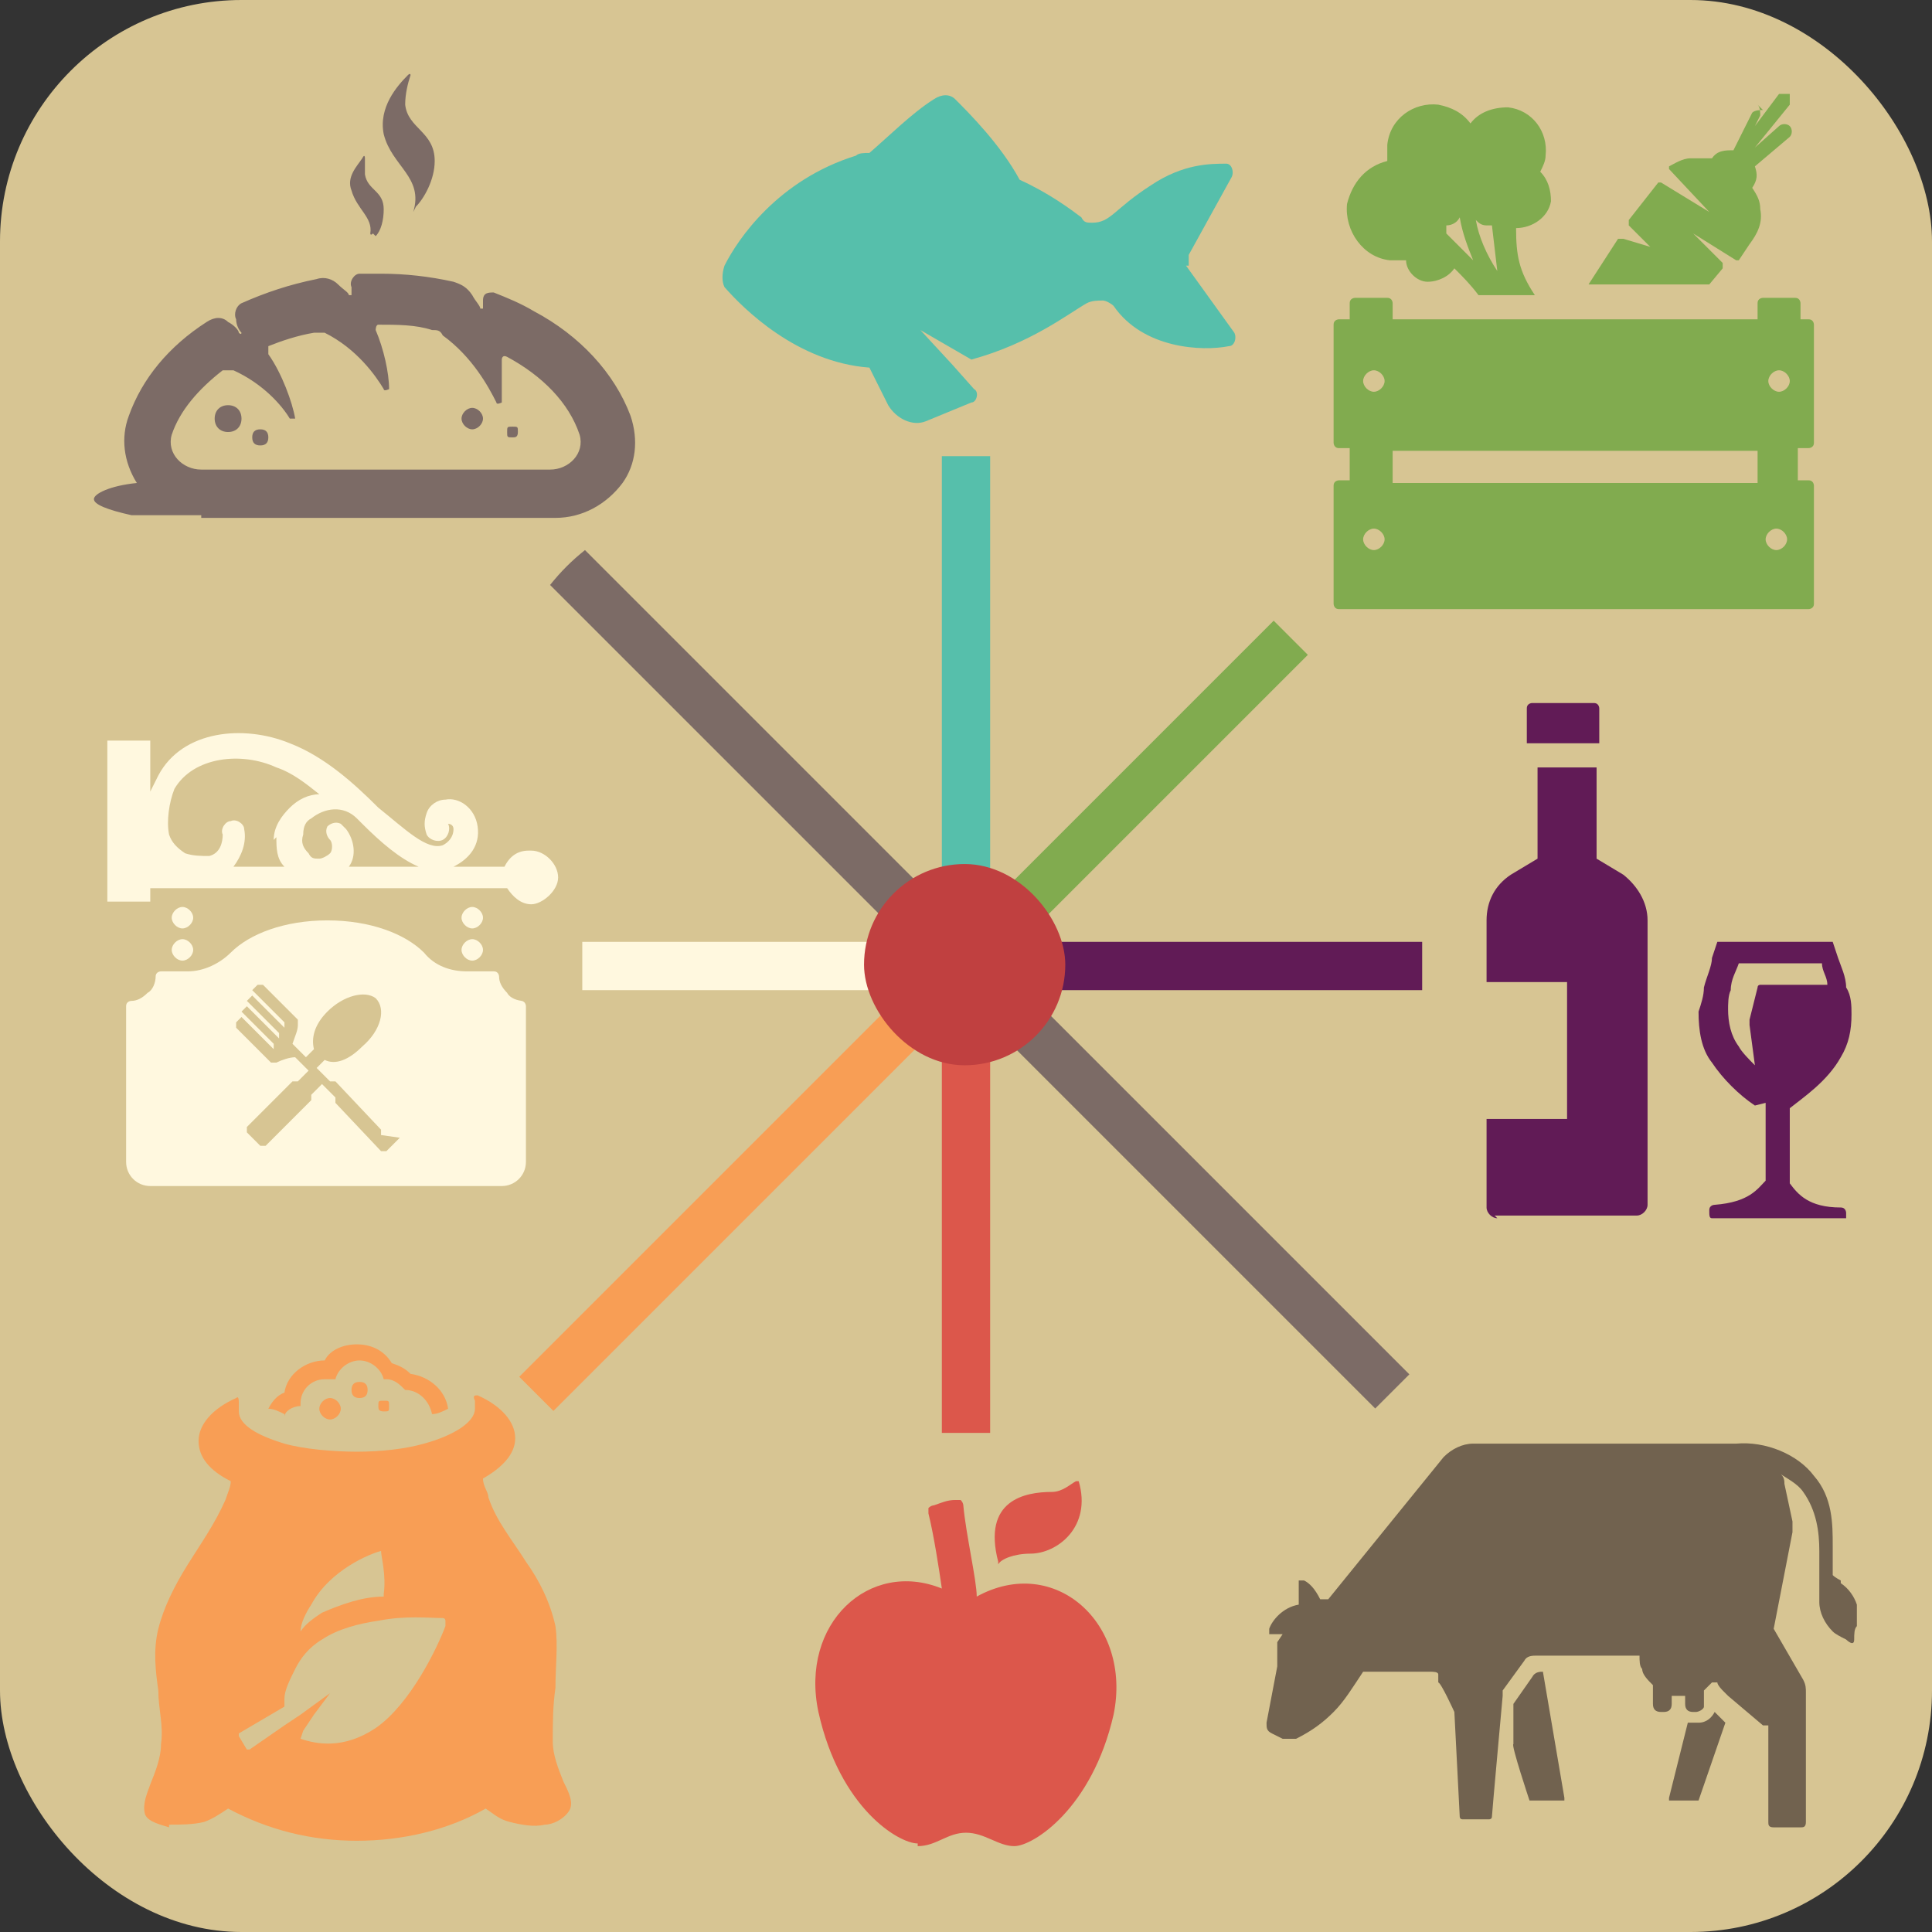
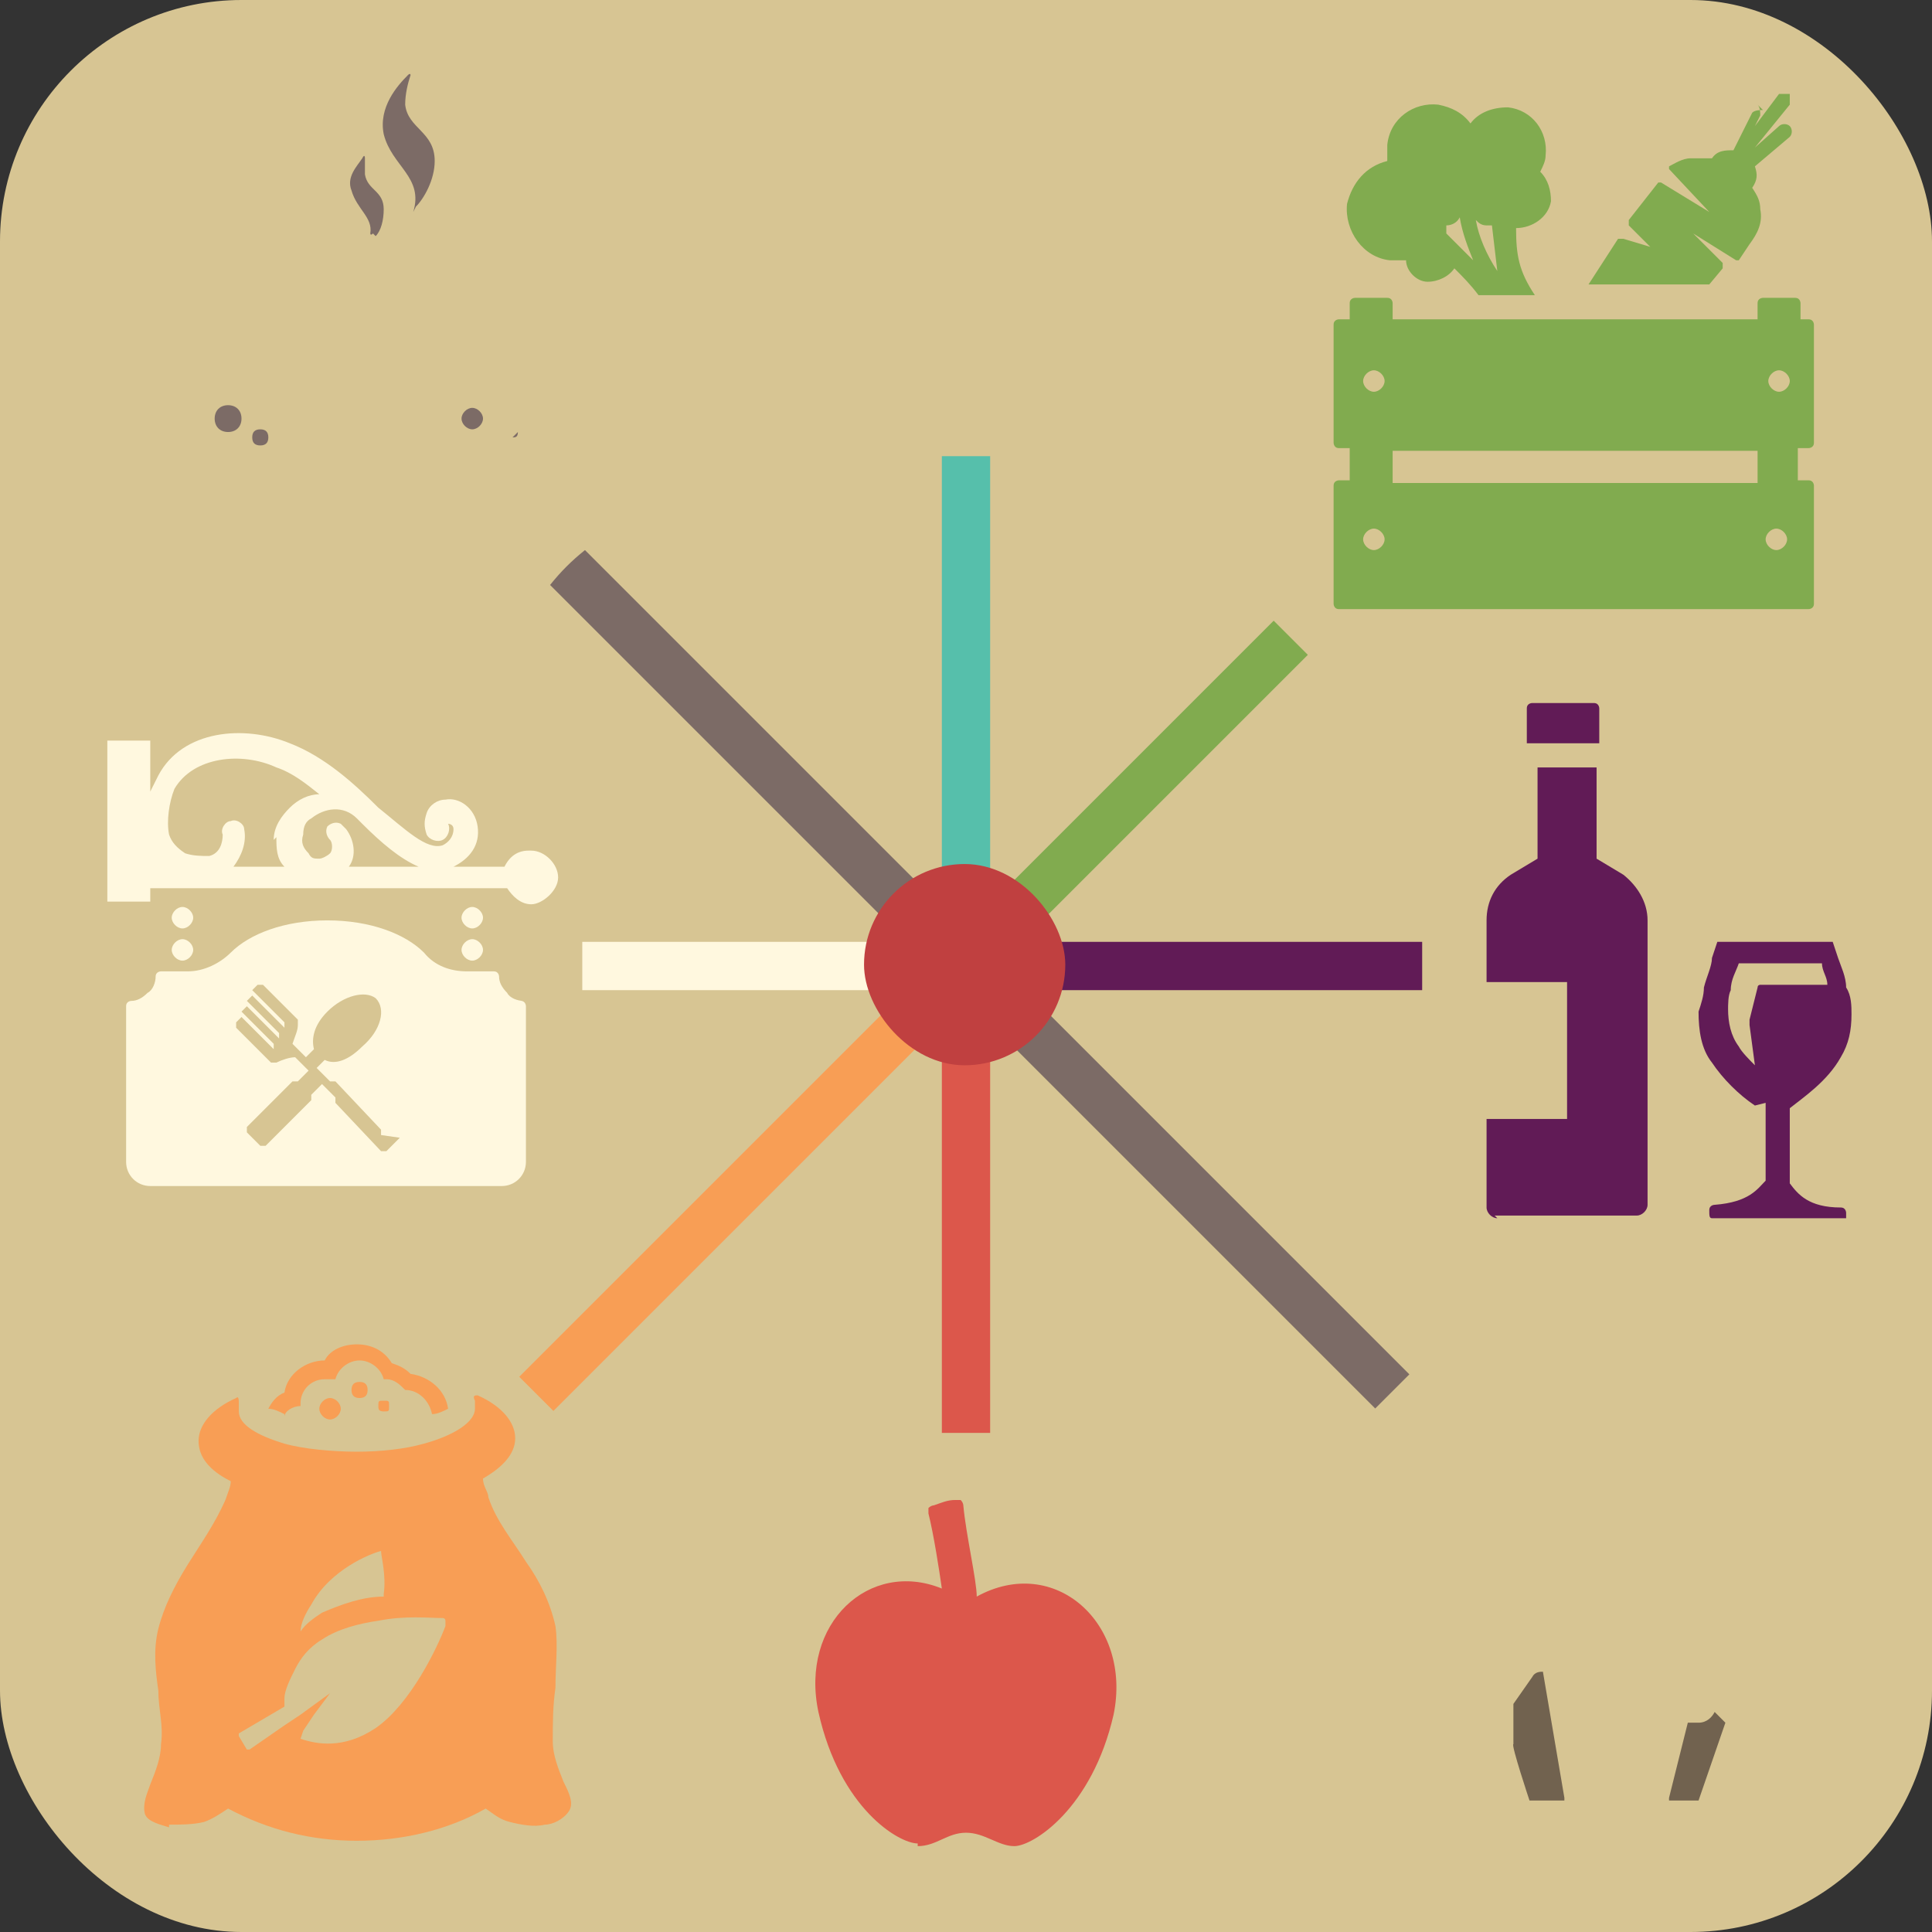
<svg xmlns="http://www.w3.org/2000/svg" id="Layer_1" data-name="Layer 1" width="1in" height="1in" version="1.1" viewBox="0 0 72 72">
  <rect x="0" y="0" width="72" height="72" fill="#333333" stroke="none" />
  <defs>
    <style>
      .cls-1 {
        fill: #56bfab;
      }

      .cls-1, .cls-2, .cls-3, .cls-4, .cls-5, .cls-6, .cls-7, .cls-8, .cls-9, .cls-10, .cls-11 {
        stroke-width: 0px;
      }

      .cls-2 {
        fill: #f89e55;
      }

      .cls-3 {
        fill: #0b424d;
      }

      .cls-4 {
        fill: #71624f;
      }

      .cls-5 {
        fill: #d7c593;
      }

      .cls-6 {
        fill: #611b56;
      }

      .cls-7 {
        fill: #7c6b66;
      }

      .cls-8 {
        fill: #dc574b;
      }

      .cls-9 {
        fill: #fff8df;
      }

      .cls-10 {
        fill: #c04040;
      }

      .cls-11 {
        fill: #81ab4f;
      }
    </style>
  </defs>
  <rect class="cls-5" x="0" y="0" width="72" height="72" rx="9" ry="9" />
  <path class="cls-3" d="M21.8,60.8c0,0,0,.1,0,.2,0,0,0-.1,0-.2Z" />
  <g>
    <path class="cls-2" d="M14.1,52.4c0,.1,0,.2.2.2s.2,0,.2-.2,0-.2-.2-.2-.2,0-.2.2Z" />
    <path class="cls-2" d="M13.1,51.8c0,.2.1.3.3.3s.3-.1.3-.3-.1-.3-.3-.3-.3.1-.3.3Z" />
    <path class="cls-2" d="M12.3,52.1c-.2,0-.4.2-.4.4s.2.4.4.4.4-.2.4-.4-.2-.4-.4-.4Z" />
    <path class="cls-2" d="M6.3,68c.4,0,.9,0,1.3-.1.3-.1.6-.3.9-.5,1.5.8,3.1,1.2,4.8,1.2,1.7,0,3.4-.4,4.8-1.2.3.2.5.4.9.5.4.1.9.2,1.3.1.3,0,.7-.2.9-.5.2-.3,0-.7-.2-1.1-.2-.5-.4-1-.4-1.5,0-.7,0-1.3.1-2,0-.8.1-1.6,0-2.3-.2-.9-.6-1.7-1.1-2.4-.5-.8-1.1-1.5-1.4-2.4,0-.2-.2-.4-.2-.7.7-.4,1.2-.9,1.2-1.5s-.5-1.2-1.4-1.6c-.1,0-.2,0-.1.2,0,0,0,.2,0,.3,0,.5-.8,1-1.9,1.3-.7.2-1.6.3-2.5.3s-2-.1-2.7-.3c-1-.3-1.7-.7-1.7-1.2s0-.2,0-.3c0-.1,0-.3-.1-.2-.9.4-1.4,1-1.4,1.6s.4,1.1,1.2,1.5c0,.2-.1.4-.2.7-.4.9-.9,1.6-1.4,2.4-.5.8-.9,1.6-1.1,2.4-.2.8-.1,1.6,0,2.3,0,.7.2,1.3.1,2,0,.5-.2,1-.4,1.5-.1.3-.3.7-.2,1.1.1.3.6.4.9.5ZM11.3,64.5l.4-.6.6-.8s0,0,0,0c0,0,0,0,0,0l-1.1.8-.6.4-1.3.9s0,0-.1,0l-.3-.5s0,0,0-.1l1.7-1c0-.1,0-.2,0-.3,0-.3.2-.7.4-1.1.2-.4.5-.8,1-1.1.6-.4,1.4-.6,2.1-.7,1-.2,1.9-.1,2.4-.1,0,0,0,0,0,0,0,0,.1,0,.1.1,0,0,0,.1,0,.2-.3.8-1.3,2.9-2.6,3.8-1.2.8-2.2.6-2.8.4,0,0,0,0,0,0ZM14.3,59.5c-.8,0-1.6.3-2.3.6-.3.2-.6.4-.8.7,0-.3.2-.7.4-1,.7-1.3,2.2-1.9,2.6-2,0,0,0,0,0,0,0,.2.2.9.1,1.6Z" />
    <path class="cls-2" d="M10.6,52.8h0c0-.2.3-.4.6-.4s0,0,0,0c0,0,0,0,0-.1,0-.5.4-.9.9-.9s.2,0,.4,0c.1-.4.5-.7.9-.7s.8.3.9.7c0,0,0,0,.1,0,.3,0,.5.2.7.4,0,0,0,0,0,0,.5,0,.9.4,1,.9.2,0,.4-.1.6-.2-.1-.7-.7-1.2-1.4-1.3-.2-.2-.4-.3-.7-.4-.3-.5-.8-.7-1.3-.7s-1,.2-1.2.6h0c-.7,0-1.4.5-1.5,1.2-.3.1-.5.4-.6.6.2,0,.4.1.6.2,0,0,0,0,0,0Z" />
  </g>
  <g>
    <path class="cls-4" d="M62.3,67.1h.9c0,0,.1,0,.1,0l1-2.9-.4-.4c-.1.2-.3.4-.6.4h-.1c0,0-.2,0-.3,0l-.7,2.8s0,0,0,.1c0,0,0,0,.1,0Z" />
    <path class="cls-4" d="M57.3,67.1h1s0,0,0,0c0,0,0,0,0-.1l-.8-4.7c-.1,0-.3,0-.4.2l-.7,1v1.5c-.1,0,.6,2.1.6,2.1,0,0,0,0,.1,0Z" />
-     <path class="cls-4" d="M68.6,58.9c0,0-.2-.1-.3-.2,0-.3,0-.7,0-1.1,0-.8,0-1.8-.7-2.6-.6-.8-1.8-1.3-2.9-1.2-3.1,0-6.2,0-9.8,0-.4,0-.8.2-1.1.5l-4.3,5.3h-.3c-.2-.4-.4-.6-.6-.7,0,0-.1,0-.2,0,0,0,0,0,0,.1v.8c-.6.1-1,.6-1.1.9,0,0,0,.1,0,.2,0,0,0,0,.1,0h.4s-.2.3-.2.3c0,.1,0,.2,0,.4h0c0,.2,0,.4,0,.5l-.4,2.1c0,.2,0,.3.2.4l.4.2c.2,0,.4,0,.5,0,.6-.3,1-.6,1.4-1,.4-.4.7-.9,1.1-1.5,0,0,0,0,.2,0h2.3c.1,0,.3,0,.3.1v.3c.1,0,.6,1.1.6,1.1l.2,3.9c0,0,0,.1.1.1h1c0,0,.1,0,.1-.1h0c0-.1.4-4.5.4-4.5v-.2s.8-1.1.8-1.1c.1-.2.3-.2.5-.2h3.8c0,.2,0,.4.1.5,0,.2.2.4.4.6v.7c0,.2.1.3.3.3h.1c.2,0,.3-.1.3-.3v-.3c0,0,.2,0,.3,0s0,0,0,0c0,0,.2,0,.2,0v.3c0,.2.1.3.3.3h.1c.1,0,.3-.1.3-.2,0,0,0,0,0,0v-.6c0,0,.2-.2.3-.3h.2c0,.1.2.3.2.3l.2.2,1.3,1.1h.2v3.6c0,.1,0,.2.2.2h1c.1,0,.2,0,.2-.2v-4.8c0-.2,0-.3-.1-.5l-1.1-1.9.7-3.6c0-.1,0-.3,0-.4l-.3-1.4c0-.1,0-.3-.2-.4.3.2.7.4.9.7.5.7.6,1.5.6,2.2,0,.3,0,.8,0,1.2,0,.2,0,.5,0,.7,0,.4.2.8.5,1.1.1.1.3.2.5.3,0,0,.3.3.3,0,0-.2,0-.4.1-.5,0-.3,0-.5,0-.8-.1-.3-.3-.6-.6-.8Z" />
  </g>
  <g>
    <path class="cls-11" d="M65.7,4.1c-.1,0-.3,0-.4.1l-.7,1.4c-.3,0-.6,0-.8.3h0c-.3,0-.5,0-.8,0-.3,0-.6.2-.8.3,0,0,0,0,0,.1l1.5,1.6s0,0,0,0c0,0,0,0,0,0l-1.8-1.1s-.1,0-.1,0l-1.1,1.4s0,.1,0,.2l.8.8s0,0,0,0c0,0,0,0,0,0l-1-.3c0,0-.1,0-.2,0l-1.1,1.7h4.5l.5-.6s0-.1,0-.2l-1.1-1.1s0,0,0,0c0,0,0,0,0,0l1.6,1s.1,0,.1,0l.4-.6c.3-.4.5-.8.4-1.3,0-.3-.1-.5-.3-.8h0c.2-.3.2-.5.1-.8l1.3-1.1c.1-.1.1-.3,0-.4-.1-.1-.3-.1-.4,0l-.9.8,1.3-1.6c0-.1,0-.3,0-.4-.1,0-.3,0-.4,0l-.9,1.2.2-.4c0-.1,0-.3-.1-.4Z" />
    <path class="cls-11" d="M50.2,7.6c-.1,1,.6,2,1.6,2.1.2,0,.4,0,.6,0,0,.4.4.8.8.8.4,0,.8-.2,1-.5.3.3.6.6.9,1h2.1c-.6-.9-.7-1.5-.7-2.5.6,0,1.2-.4,1.3-1,0-.4-.1-.8-.4-1.1.1-.2.2-.4.2-.6.1-.9-.5-1.7-1.4-1.8-.6,0-1.1.2-1.4.6-.3-.4-.7-.6-1.2-.7-.9-.1-1.8.5-1.9,1.5,0,.2,0,.4,0,.6-.8.2-1.3.8-1.5,1.6ZM54.1,8.9s0,0,0,0l-.2-.2c0,0,0-.2,0-.3.2,0,.4-.1.5-.3.1.6.3,1.1.5,1.6l-.8-.8ZM55,8.2c.1.1.2.2.4.2,0,0,.1,0,.2,0l.2,1.7c-.4-.6-.7-1.3-.8-1.9Z" />
    <path class="cls-11" d="M67.5,11.9h-.4v-.6c0,0,0-.2-.2-.2h-1.2c0,0-.2,0-.2.2v.6h-13.6v-.6c0,0,0-.2-.2-.2h-1.2c0,0-.2,0-.2.2v.6h-.4c0,0-.2,0-.2.2v4.4c0,0,0,.2.2.2h.4v1.2h-.4c0,0-.2,0-.2.2v4.4c0,0,0,.2.2.2h17.5c0,0,.2,0,.2-.2v-4.4c0,0,0-.2-.2-.2h-.4v-1.2h.4c0,0,.2,0,.2-.2v-4.4c0,0,0-.2-.2-.2ZM66.7,14.2c0,.2-.2.4-.4.4s-.4-.2-.4-.4.2-.4.4-.4.4.2.4.4ZM51.6,14.2c0,.2-.2.4-.4.4s-.4-.2-.4-.4.2-.4.4-.4.4.2.4.4ZM51.2,20.5c-.2,0-.4-.2-.4-.4s.2-.4.4-.4.4.2.4.4-.2.4-.4.4ZM65.8,20.1c0-.2.2-.4.4-.4s.4.2.4.4-.2.4-.4.4-.4-.2-.4-.4ZM65.5,18h-13.6v-1.2h13.6v1.2Z" />
  </g>
  <g>
    <path class="cls-9" d="M19.7,31.7c-.4,0-.7.2-.9.6h-1.9c.6-.3,1-.8.9-1.5-.1-.7-.7-1.1-1.2-1-.3,0-.6.2-.7.5-.1.3-.1.5,0,.8.1.2.4.3.6.2.2-.1.3-.4.2-.6,0,0,0,0,0,0,0,0,.2,0,.2.2,0,.3-.2.5-.4.6-.6.2-1.4-.6-2.4-1.4-.9-.9-2-1.9-3.3-2.4-1.7-.7-4-.5-4.9,1.2-.1.2-.2.4-.3.6v-1.9h-1.6v6h1.6v-.5h13.3c.2.3.5.6.9.6s1-.5,1-1-.5-1-1-1ZM10.3,31.2c0,.4,0,.8.3,1.1h-1.9c.3-.4.5-.9.4-1.4,0-.2-.3-.4-.5-.3-.2,0-.4.3-.3.5,0,.3-.1.7-.5.8-.3,0-.6,0-.9-.1-.3-.2-.5-.4-.6-.7-.1-.5,0-1.2.2-1.7.7-1.2,2.5-1.4,3.8-.8.6.2,1.1.6,1.6,1-.4,0-.8.2-1.1.5-.3.3-.6.7-.6,1.2ZM13,32.3c.3-.4.2-1-.1-1.4,0,0-.1-.1-.2-.2-.2-.1-.4,0-.5.1-.1.2,0,.4.1.5,0,0,0,0,0,0,.1.1.1.4,0,.5-.1.1-.3.2-.4.2-.2,0-.3,0-.4-.2-.2-.2-.3-.4-.2-.7,0-.3.1-.5.3-.6.5-.4,1.2-.5,1.7,0,0,0,.2.2.2.2.7.7,1.4,1.3,2.1,1.6h-2.6Z" />
    <path class="cls-9" d="M19.5,37.3c-.2,0-.5-.1-.6-.3-.2-.2-.3-.4-.3-.6,0,0,0-.2-.2-.2h-1c-.6,0-1.2-.2-1.6-.7-.7-.7-2-1.2-3.6-1.2s-2.9.5-3.6,1.2c-.4.4-1,.7-1.6.7h-1c0,0-.2,0-.2.2,0,.2-.1.5-.3.6-.2.2-.4.3-.6.3,0,0-.2,0-.2.2v5.8c0,.5.4.9.9.9h13.1c.5,0,.9-.4.9-.9v-5.8c0,0,0-.2-.2-.2ZM14.9,42.4l-.5.5s-.1,0-.2,0l-1.7-1.8s0-.1,0-.2h0s-.5-.5-.5-.5l-.4.4h0c0,0,0,.2,0,.2l-1.7,1.7s-.1,0-.2,0l-.5-.5s0-.1,0-.2l1.7-1.7s.1,0,.2,0h0s.4-.4.4-.4l-.5-.5c-.2,0-.5.1-.7.2,0,0-.1,0-.2,0l-1.3-1.3s0-.1,0-.2l.2-.2,1.2,1.2s0,0,0,0,0,0,0,0c0,0,0-.1,0-.2l-1.2-1.2.2-.2,1.2,1.2s0,0,0,0,0,0,0,0c0,0,0-.1,0-.2l-1.2-1.2.2-.2,1.2,1.2s0,0,0,0,0,0,0,0c0,0,0-.1,0-.2l-1.2-1.2.2-.2s.1,0,.2,0l1.3,1.3c0,0,0,.1,0,.2,0,.2-.1.4-.2.7l.5.5.3-.3c-.1-.4,0-.9.5-1.4.6-.6,1.4-.8,1.8-.5.4.4.2,1.2-.5,1.8-.5.5-1,.7-1.4.5l-.3.3.5.5h0c0,0,.1,0,.2,0l1.7,1.8s0,.1,0,.2Z" />
    <path class="cls-9" d="M6.8,34.6c.2,0,.4-.2.4-.4s-.2-.4-.4-.4-.4.2-.4.4.2.4.4.4Z" />
    <path class="cls-9" d="M6.8,35.8c.2,0,.4-.2.4-.4s-.2-.4-.4-.4-.4.2-.4.4.2.4.4.4Z" />
    <path class="cls-9" d="M17.6,34.6c.2,0,.4-.2.4-.4s-.2-.4-.4-.4-.4.2-.4.4.2.4.4.4Z" />
    <path class="cls-9" d="M17.6,35.8c.2,0,.4-.2.4-.4s-.2-.4-.4-.4-.4.2-.4.4.2.4.4.4Z" />
  </g>
  <g>
    <path class="cls-7" d="M15.5,7.7c.3-.3.7-1,.7-1.7,0-1.1-1-1.2-1.1-2.1,0-.4.1-.8.2-1.1,0,0,0-.1-.1,0-.4.4-1.1,1.2-.9,2.2.3,1.2,1.5,1.6,1.1,2.9,0,0,0,.1,0,0Z" />
    <path class="cls-7" d="M14,8.8c.2-.2.3-.6.3-1,0-.7-.6-.7-.7-1.3,0-.2,0-.4,0-.6,0,0,0-.2-.1,0-.2.3-.6.7-.4,1.2.2.7.8,1,.7,1.6,0,0,0,.1.1,0Z" />
    <path class="cls-7" d="M8.5,16.1c.3,0,.5-.2.5-.5s-.2-.5-.5-.5-.5.2-.5.5.2.5.5.5Z" />
    <path class="cls-7" d="M9.7,16.6c.2,0,.3-.1.3-.3s-.1-.3-.3-.3-.3.1-.3.3.1.3.3.3Z" />
    <path class="cls-7" d="M17.6,16c.2,0,.4-.2.4-.4s-.2-.4-.4-.4-.4.2-.4.4.2.4.4.4Z" />
-     <path class="cls-7" d="M19.1,16.3c.1,0,.2,0,.2-.2s0-.2-.2-.2-.2,0-.2.2,0,.2.2.2Z" />
-     <path class="cls-7" d="M7.5,19.3h13.2c1,0,1.9-.5,2.5-1.3.5-.7.6-1.6.3-2.5-.6-1.6-1.9-3-3.6-3.9-.5-.3-1-.5-1.5-.7-.2,0-.4,0-.4.3,0,0,0,.2,0,.3,0,0,0,0-.1,0,0-.1-.2-.3-.3-.5-.2-.3-.4-.4-.7-.5-.9-.2-1.8-.3-2.7-.3s-.5,0-.8,0c-.2,0-.4.3-.3.5,0,.1,0,.2,0,.3,0,0,0,0-.1,0,0-.1-.2-.2-.4-.4-.2-.2-.5-.3-.8-.2-1,.2-1.9.5-2.8.9-.2.1-.3.4-.2.6,0,.2.1.4.2.5,0,0,0,.1-.1,0,0-.1-.2-.3-.4-.4-.2-.2-.5-.2-.8,0-1.4.9-2.4,2.1-2.9,3.5-.3.8-.2,1.7.3,2.5,0,0,0,0,0,0-1,.1-1.6.4-1.6.6s.5.4,1.4.6h2.6ZM6.4,16.2c.3-.9,1-1.7,1.9-2.4.1,0,.3,0,.4,0,1.1.5,1.8,1.3,2.1,1.8,0,0,.2,0,.2,0-.1-.6-.5-1.7-1-2.4,0,0,0-.2,0-.3.5-.2,1.1-.4,1.7-.5.1,0,.3,0,.4,0,1.2.6,1.9,1.6,2.2,2.1,0,.1.2,0,.2,0,0-.6-.2-1.5-.5-2.2,0,0,0-.2.1-.2.7,0,1.4,0,2,.2.2,0,.3,0,.4.2,1.1.8,1.7,1.9,2,2.5,0,.1.2,0,.2,0,0-.4,0-1,0-1.6,0,0,0-.2.2-.1,1.3.7,2.3,1.7,2.7,2.9.2.7-.4,1.3-1.1,1.3H7.5c-.7,0-1.3-.6-1.1-1.3Z" />
+     <path class="cls-7" d="M19.1,16.3c.1,0,.2,0,.2-.2Z" />
  </g>
  <g>
    <path class="cls-8" d="M34.2,68.8c.7,0,1.1-.5,1.8-.5s1.2.5,1.8.5c.7,0,2.9-1.4,3.7-4.9.7-3.4-2.2-6-5.1-4.4,0-.6-.4-2.3-.5-3.4,0,0,0-.1-.1-.2,0,0-.1,0-.2,0-.3,0-.5.1-.8.2,0,0-.1,0-.2.1,0,0,0,.1,0,.2.2.8.4,2.1.5,2.8-2.7-1.1-5.3,1.3-4.6,4.6.8,3.6,3,4.9,3.7,4.9Z" />
-     <path class="cls-8" d="M37.2,58.3c.1-.2.6-.4,1.2-.4,1,0,2.3-1,1.8-2.7,0,0,0,0-.1,0-.2.1-.5.4-.9.4-1,0-2.6.3-2,2.6,0,0,0,0,0,0Z" />
  </g>
-   <path class="cls-1" d="M44.3,9.9c0-.1,0-.3,0-.4l1.6-2.9c.1-.2,0-.5-.2-.5-.6,0-1.6,0-2.8.8-1.4.9-1.5,1.4-2.2,1.4-.2,0-.3,0-.4-.2-.4-.3-1.2-.9-2.3-1.4-.7-1.3-1.9-2.5-2.4-3-.2-.2-.5-.2-.8,0-.8.5-1.7,1.4-2.4,2-.2,0-.4,0-.5.1-2.9.9-4.4,3.1-4.9,4.1-.1.3-.1.6,0,.8.7.8,2.7,2.8,5.4,3l.7,1.4c.3.5.9.8,1.4.6,0,0,0,0,0,0l1.7-.7c.2,0,.3-.4.1-.5l-.8-.9-1.2-1.3,1.9,1.1c2.2-.6,3.6-1.7,4.3-2.1.2-.1.4-.1.6-.1.1,0,.3.1.4.2,1.1,1.6,3.3,1.7,4.3,1.5.2,0,.3-.3.2-.5l-1.8-2.5Z" />
  <path class="cls-7" d="M20.5,21.8l13.2,13.2,1.3-1.3-13.2-13.2c-.5.4-.9.8-1.3,1.3Z" />
  <rect class="cls-9" x="21.7" y="35.1" width="11.9" height="1.8" />
  <rect class="cls-1" x="35.1" y="17" width="1.8" height="16.9" />
  <rect class="cls-8" x="35.1" y="38.9" width="1.8" height="14.5" />
  <rect class="cls-6" x="38.6" y="35.1" width="14.4" height="1.8" />
  <rect class="cls-11" x="35.8" y="28" width="14.5" height="1.8" transform="translate(-7.9 38.9) rotate(-45)" />
  <rect class="cls-7" x="43.6" y="34.2" width="1.8" height="20.7" transform="translate(-18.4 44.5) rotate(-45)" />
  <rect class="cls-2" x="17" y="43.6" width="20.8" height="1.8" transform="translate(-23.5 32.5) rotate(-45)" />
  <rect class="cls-10" x="32.2" y="32.2" width="7.5" height="7.5" rx="3.8" ry="3.8" />
  <g>
    <path class="cls-6" d="M55.7,45.3h5.3c.2,0,.4-.2.4-.4v-10.6c0-.7-.4-1.3-.9-1.7l-1-.6v-3.4h-2.2v3.4l-1,.6c-.6.4-.9,1-.9,1.7v2.3h3v5.1h-3v3.3c0,.2.2.4.4.4Z" />
    <path class="cls-6" d="M59.6,26.4c0,0,0-.2-.2-.2h-2.3c0,0-.2,0-.2.2v1.3h2.7v-1.3Z" />
    <path class="cls-6" d="M65.8,41.1v2.9c-.3.3-.6.8-1.9.9,0,0-.2,0-.2.2h0c0,.2,0,.3.1.3h5s0,0,0,0v-.2c0,0,0-.2-.2-.2-1.2,0-1.6-.5-1.9-.9v-2.8c.5-.4,1.4-1,1.9-1.9.3-.5.4-1,.4-1.6,0-.3,0-.7-.2-1,0-.4-.2-.8-.3-1.1l-.2-.6h-4.3l-.2.6c0,.3-.2.7-.3,1.1,0,.3-.1.6-.2.9,0,.7.1,1.4.5,1.9.4.6,1,1.2,1.6,1.6ZM64.4,37.7c0-.3,0-.6.1-.8,0-.4.2-.7.3-1h3.1c0,.3.2.5.2.8h-2.5c0,0-.1,0-.1.1l-.3,1.2c0,0,0,.2,0,.2l.2,1.5c-.2-.2-.5-.5-.6-.7-.3-.4-.4-.9-.4-1.4Z" />
  </g>
</svg>